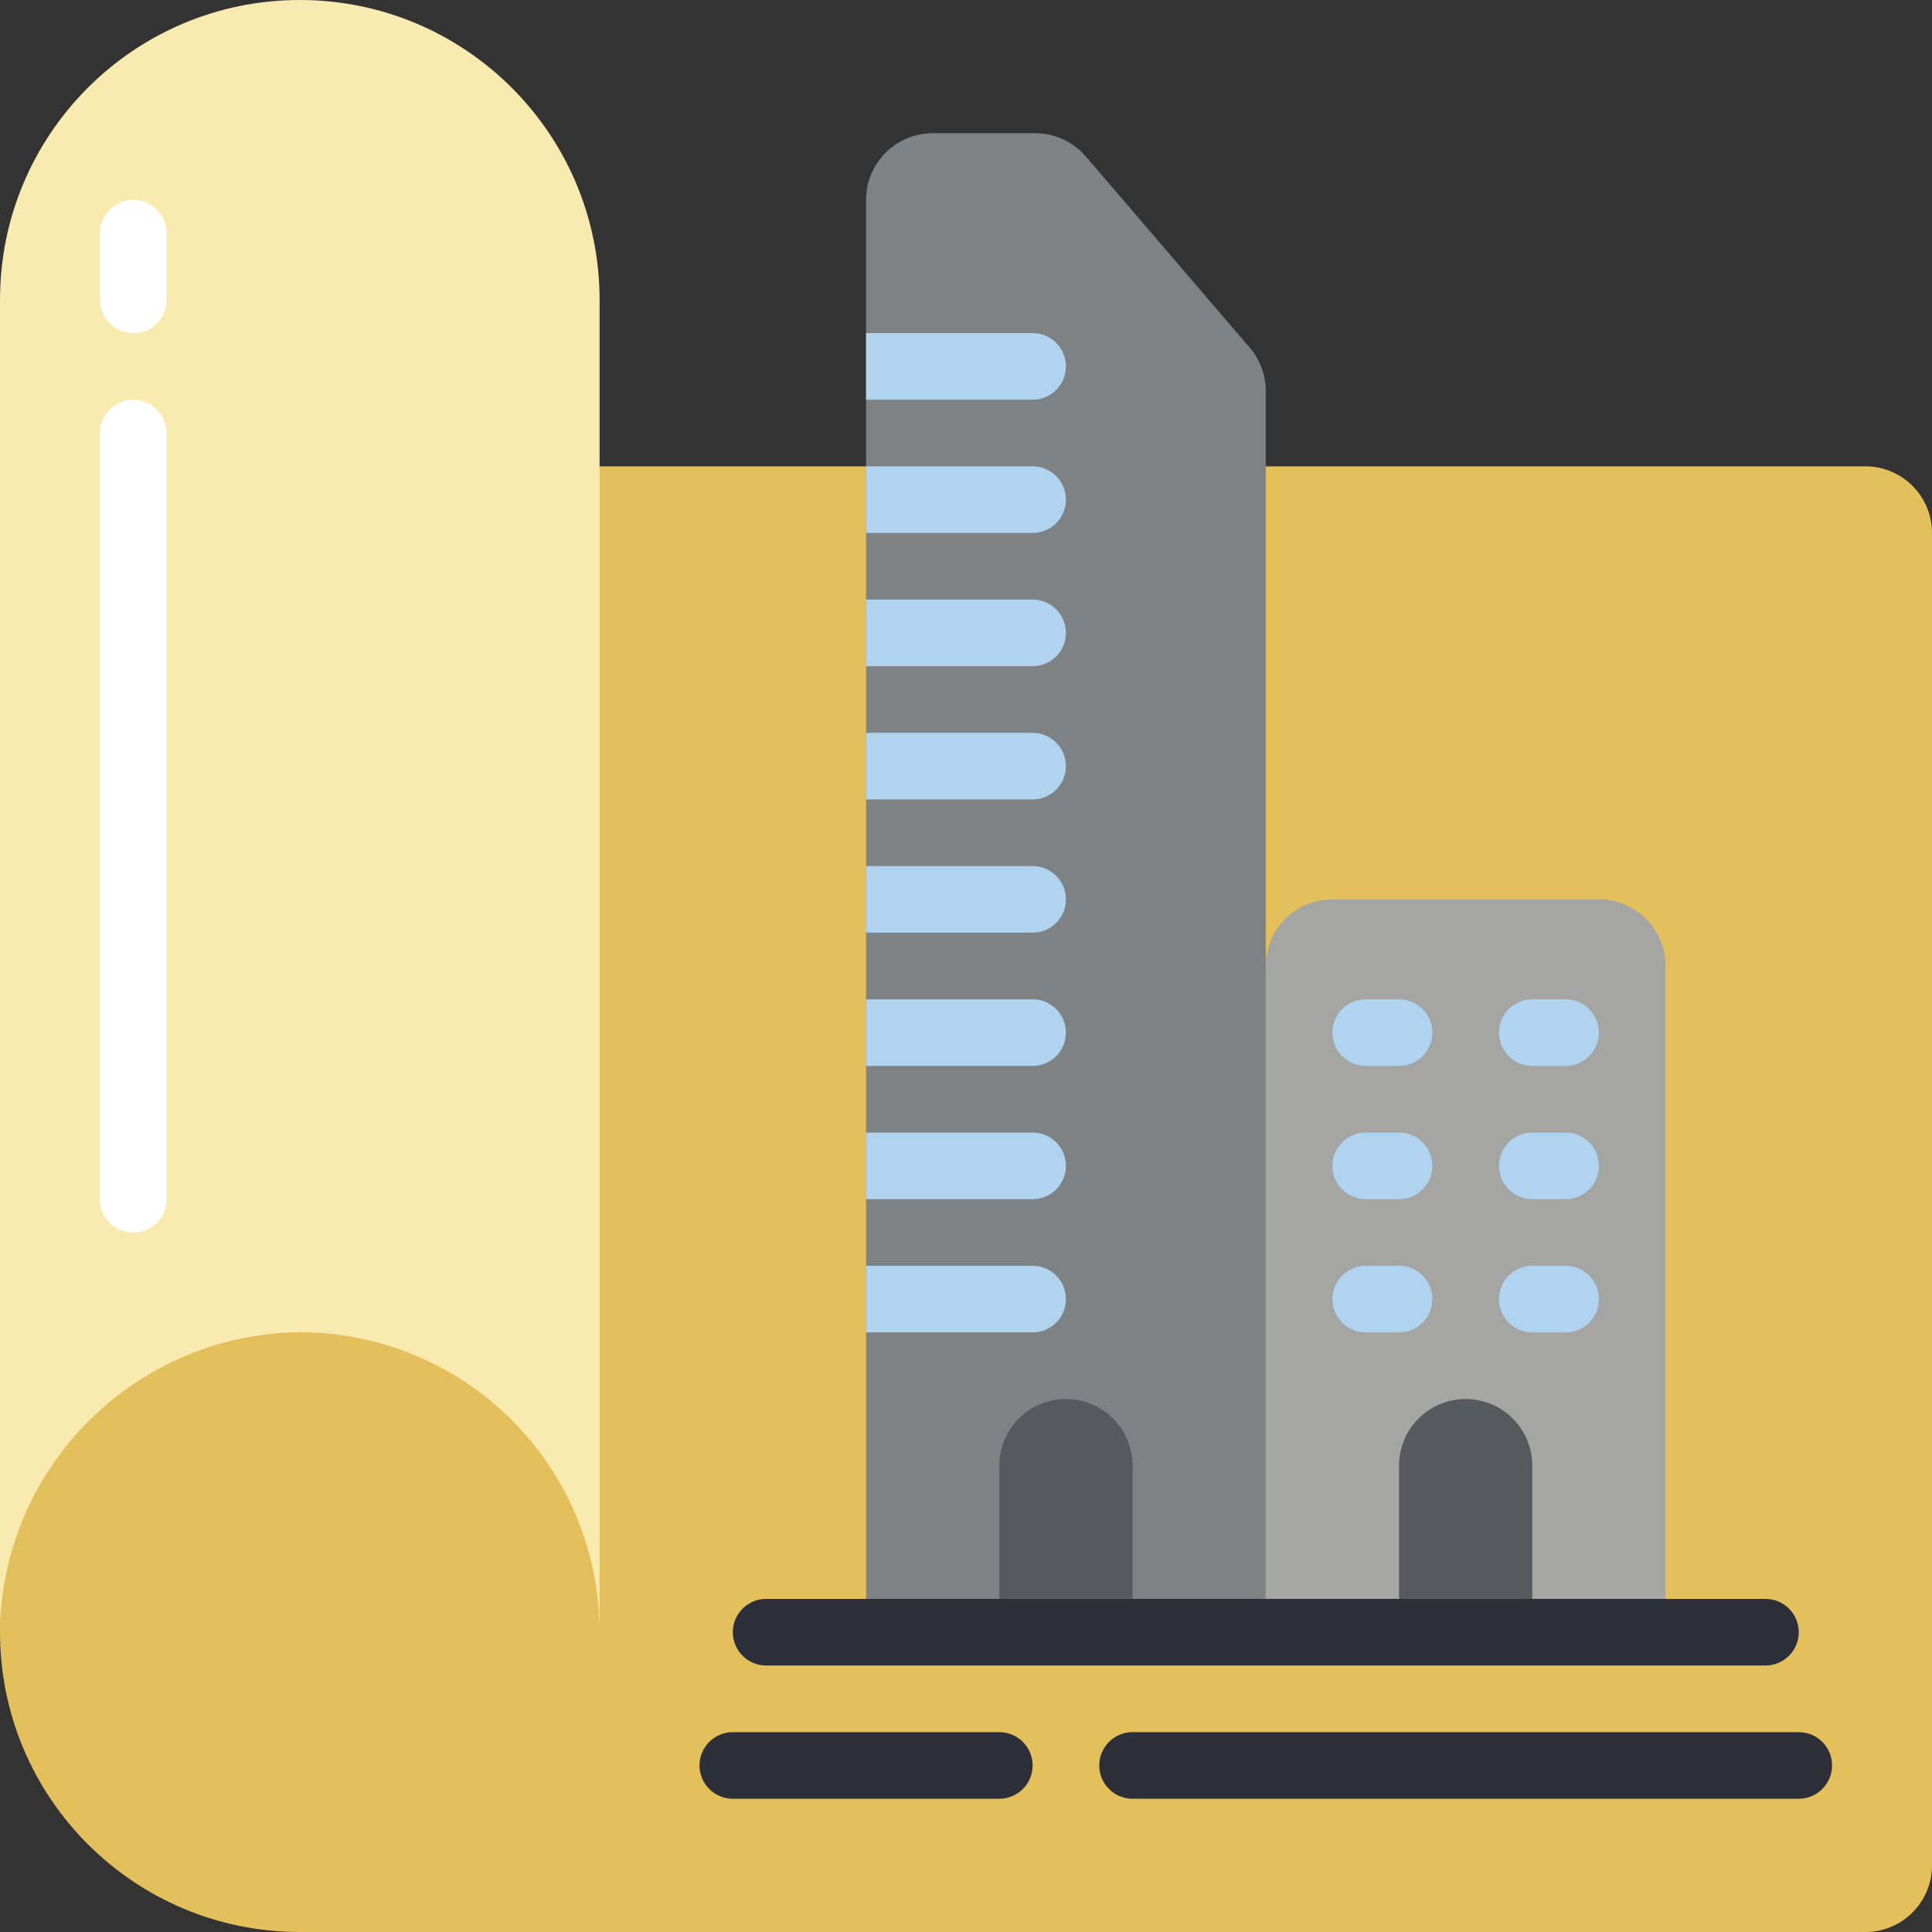
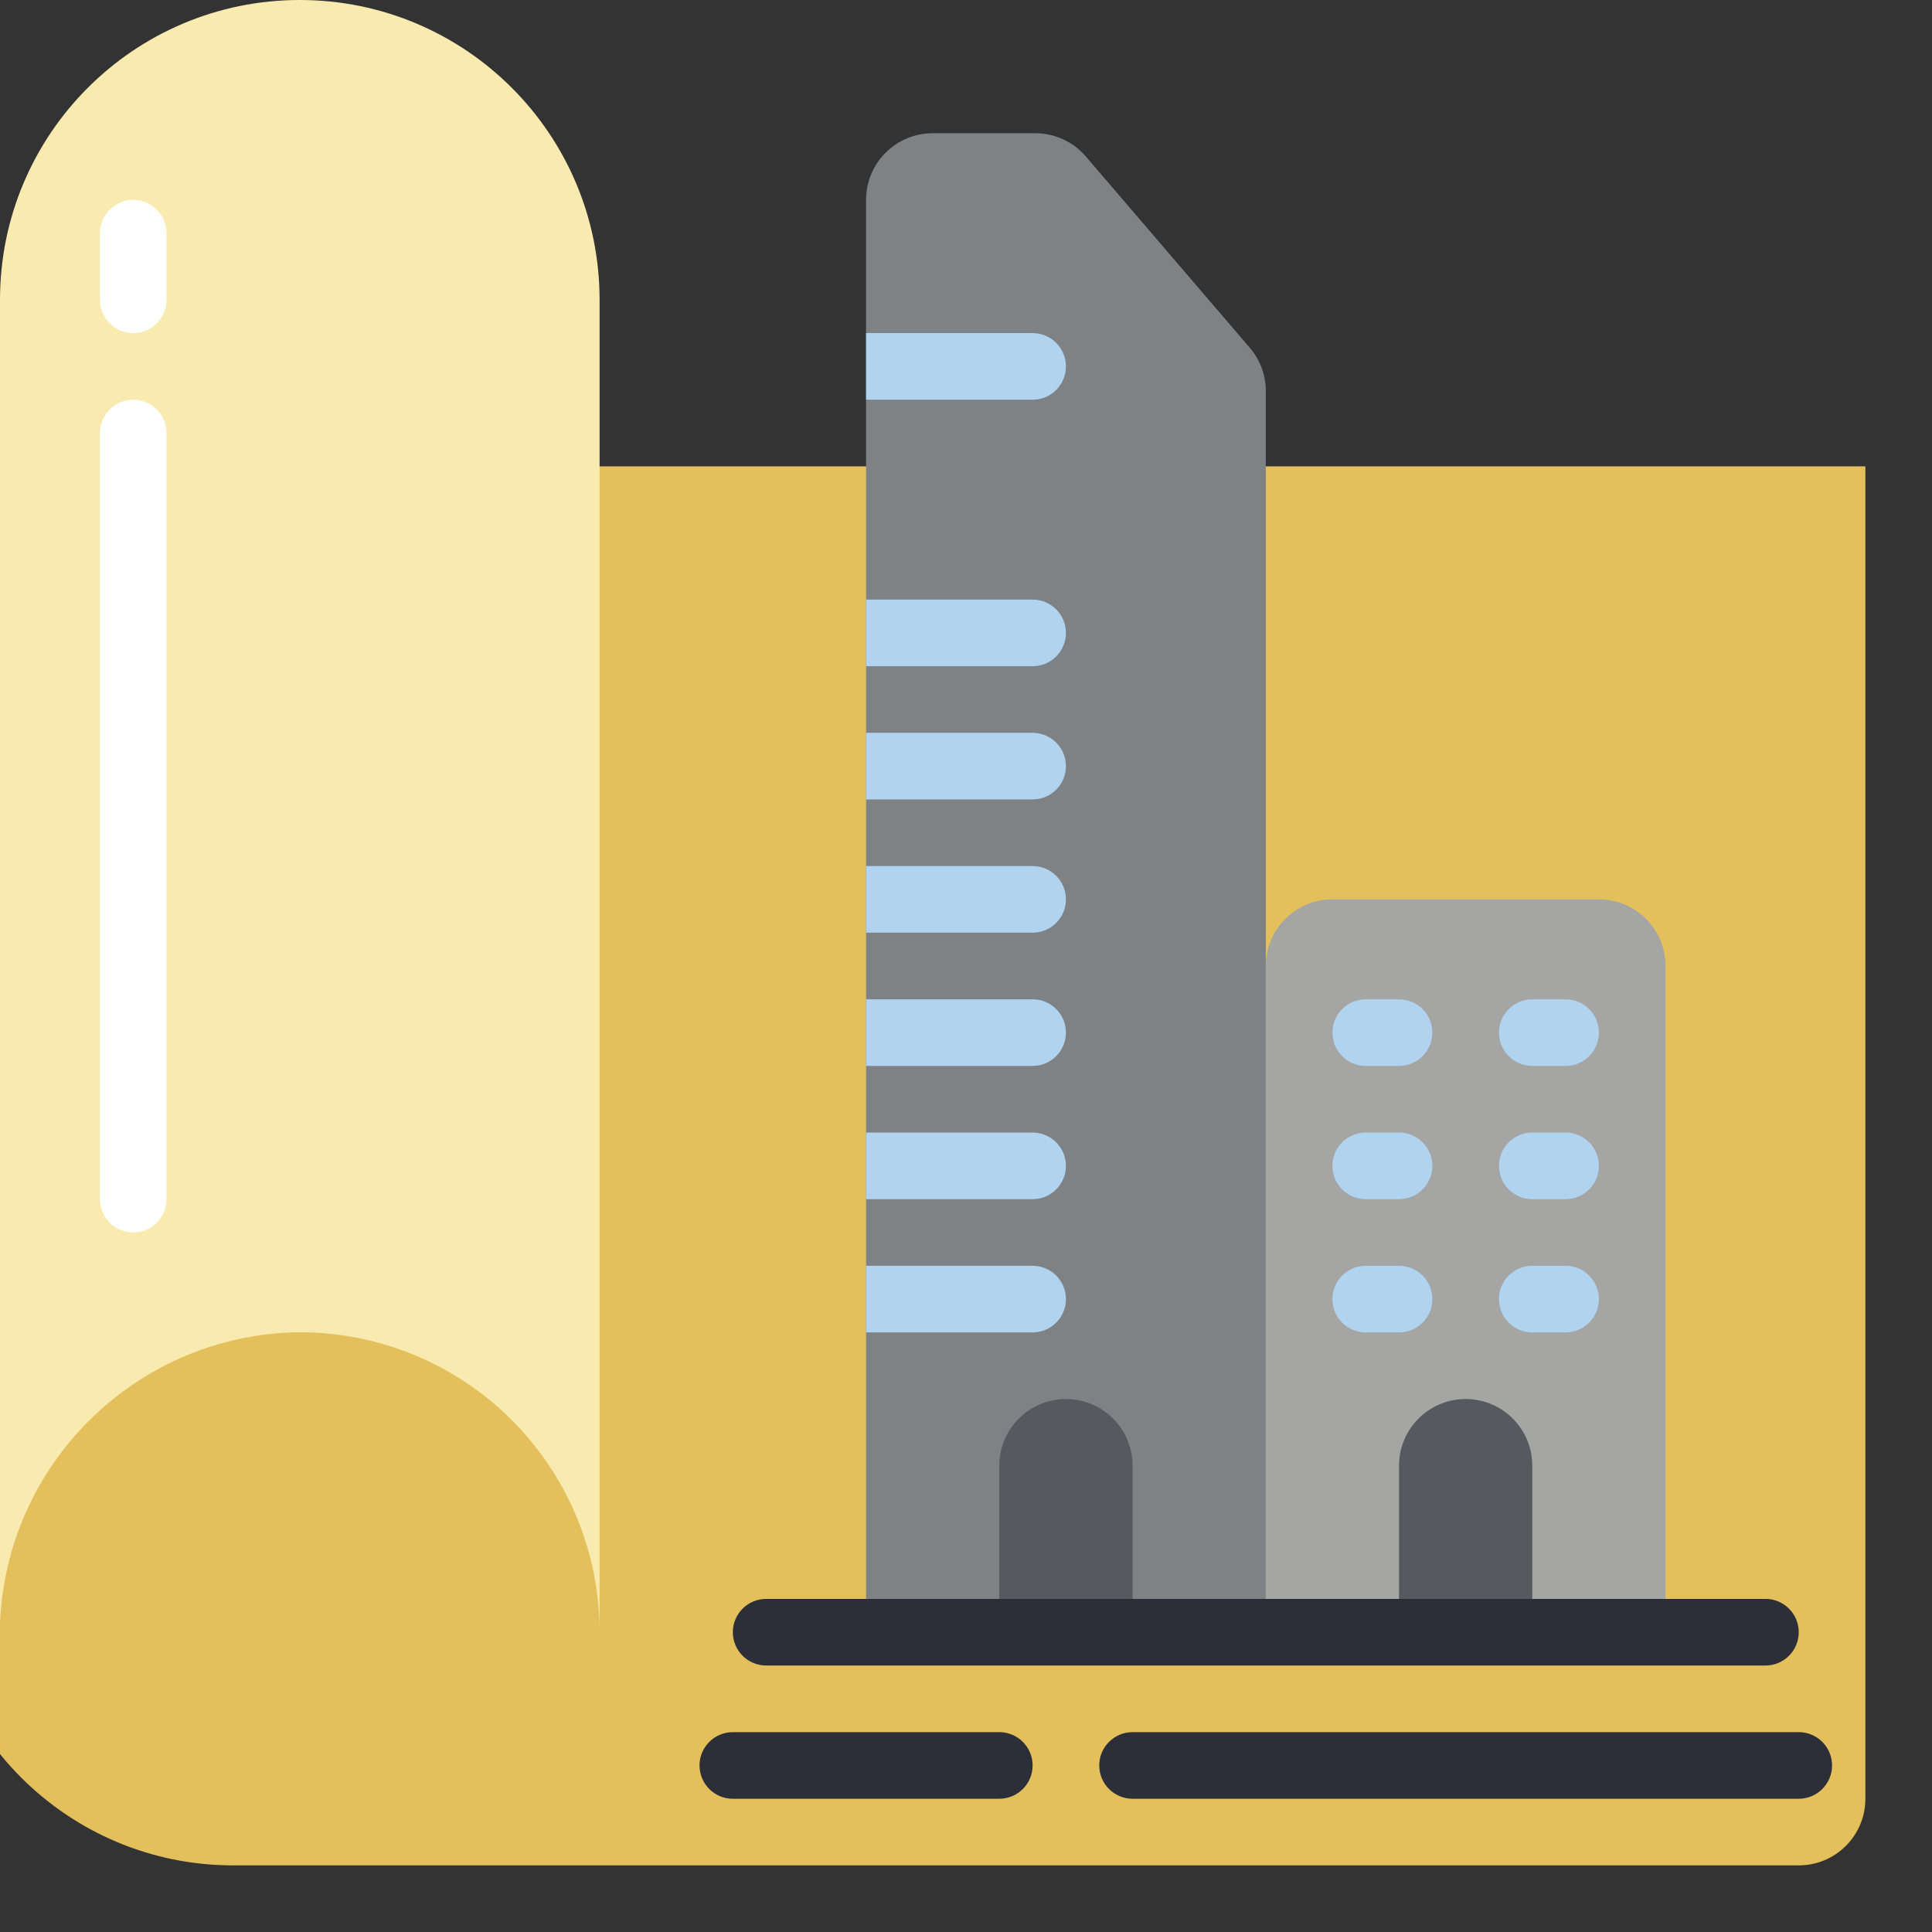
<svg xmlns="http://www.w3.org/2000/svg" height="512" viewBox="0 0 58 58" width="512">
  <rect x="0" y="0" width="58" height="58" fill="#333333" stroke="none" />
  <g id="004---Town-Plan" fill="none">
-     <path id="Shape" d="m18 14h38c1.105 0 2 .895 2 2v40c0 1.105-.895 2-2 2h-47c-4.971 0-9-4.029-9-9v-15z" fill="#e4c05c" />
+     <path id="Shape" d="m18 14h38v40c0 1.105-.895 2-2 2h-47c-4.971 0-9-4.029-9-9v-15z" fill="#e4c05c" />
    <path id="Shape" d="m18 9 0 40c.001-2.433-.983-4.762-2.727-6.458-1.744-1.696-4.101-2.613-6.533-2.542-4.746.189-8.551 3.994-8.74 8.74v-39.74c0-4.971 4.029-9 9-9 4.971 0 9 4.029 9 9z" fill="#f9eab0" />
    <path id="Shape" d="m38 11.74v37.26h-12v-43c0-1.105.895-2 2-2h3.08c.585-0 1.14.256 1.52.7l4.92 5.74c.31.362.48.823.48 1.3z" fill="#7f8284" />
    <path id="Shape" d="m40 27h8c1.105 0 2 .895 2 2v20h-12v-20c0-1.105.895-2 2-2z" fill="#a5a5a4" />
    <g fill="#b0d3f0">
      <path id="Shape" d="m32 11c0 .552-.448 1-1 1h-5v-2h5c.552 0 1 .448 1 1z" />
-       <path id="Shape" d="m32 15c0 .552-.448 1-1 1h-5v-2h5c.552 0 1 .448 1 1z" />
      <path id="Shape" d="m32 19c0 .552-.448 1-1 1h-5v-2h5c.552 0 1 .448 1 1z" />
      <path id="Shape" d="m32 23c0 .552-.448 1-1 1h-5v-2h5c.552 0 1 .448 1 1z" />
      <path id="Shape" d="m32 27c0 .552-.448 1-1 1h-5v-2h5c.552 0 1 .448 1 1z" />
      <path id="Shape" d="m32 31c0 .552-.448 1-1 1h-5v-2h5c.552 0 1 .448 1 1z" />
      <path id="Shape" d="m32 35c0 .552-.448 1-1 1h-5v-2h5c.552 0 1 .448 1 1z" />
      <path id="Shape" d="m32 39c0 .552-.448 1-1 1h-5v-2h5c.552 0 1 .448 1 1z" />
    </g>
    <path id="Shape" d="m34 49h-4v-5c0-1.105.895-2 2-2s2 .895 2 2z" fill="#56595e" />
    <path id="Shape" d="m46 49h-4v-5c0-1.105.895-2 2-2s2 .895 2 2z" fill="#56595e" />
    <path id="Shape" d="m42 32h-1c-.552 0-1-.448-1-1s.448-1 1-1h1c.552 0 1 .448 1 1s-.448 1-1 1z" fill="#b0d3f0" />
    <path id="Shape" d="m47 32h-1c-.552 0-1-.448-1-1s.448-1 1-1h1c.552 0 1 .448 1 1s-.448 1-1 1z" fill="#b0d3f0" />
    <path id="Shape" d="m42 36h-1c-.552 0-1-.448-1-1s.448-1 1-1h1c.552 0 1 .448 1 1s-.448 1-1 1z" fill="#b0d3f0" />
    <path id="Shape" d="m47 36h-1c-.552 0-1-.448-1-1s.448-1 1-1h1c.552 0 1 .448 1 1s-.448 1-1 1z" fill="#b0d3f0" />
    <path id="Shape" d="m42 40h-1c-.552 0-1-.448-1-1s.448-1 1-1h1c.552 0 1 .448 1 1s-.448 1-1 1z" fill="#b0d3f0" />
    <path id="Shape" d="m47 40h-1c-.552 0-1-.448-1-1s.448-1 1-1h1c.552 0 1 .448 1 1s-.448 1-1 1z" fill="#b0d3f0" />
    <path id="Shape" d="m30 54h-8c-.552 0-1-.448-1-1s.448-1 1-1h8c.552 0 1 .448 1 1s-.448 1-1 1z" fill="#2c2f38" />
    <path id="Shape" d="m54 54h-20c-.552 0-1-.448-1-1s.448-1 1-1h20c.552 0 1 .448 1 1s-.448 1-1 1z" fill="#2c2f38" />
    <path id="Shape" d="m4 10c-.552 0-1-.448-1-1v-2c0-.552.448-1 1-1s1 .448 1 1v2c0 .552-.448 1-1 1z" fill="#fff" />
    <path id="Shape" d="m4 37c-.552 0-1-.448-1-1v-23c0-.552.448-1 1-1s1 .448 1 1v23c0 .552-.448 1-1 1z" fill="#fff" />
    <path id="Shape" d="m53 50h-30c-.552 0-1-.448-1-1s.448-1 1-1h30c.552 0 1 .448 1 1s-.448 1-1 1z" fill="#2c2f38" />
  </g>
</svg>